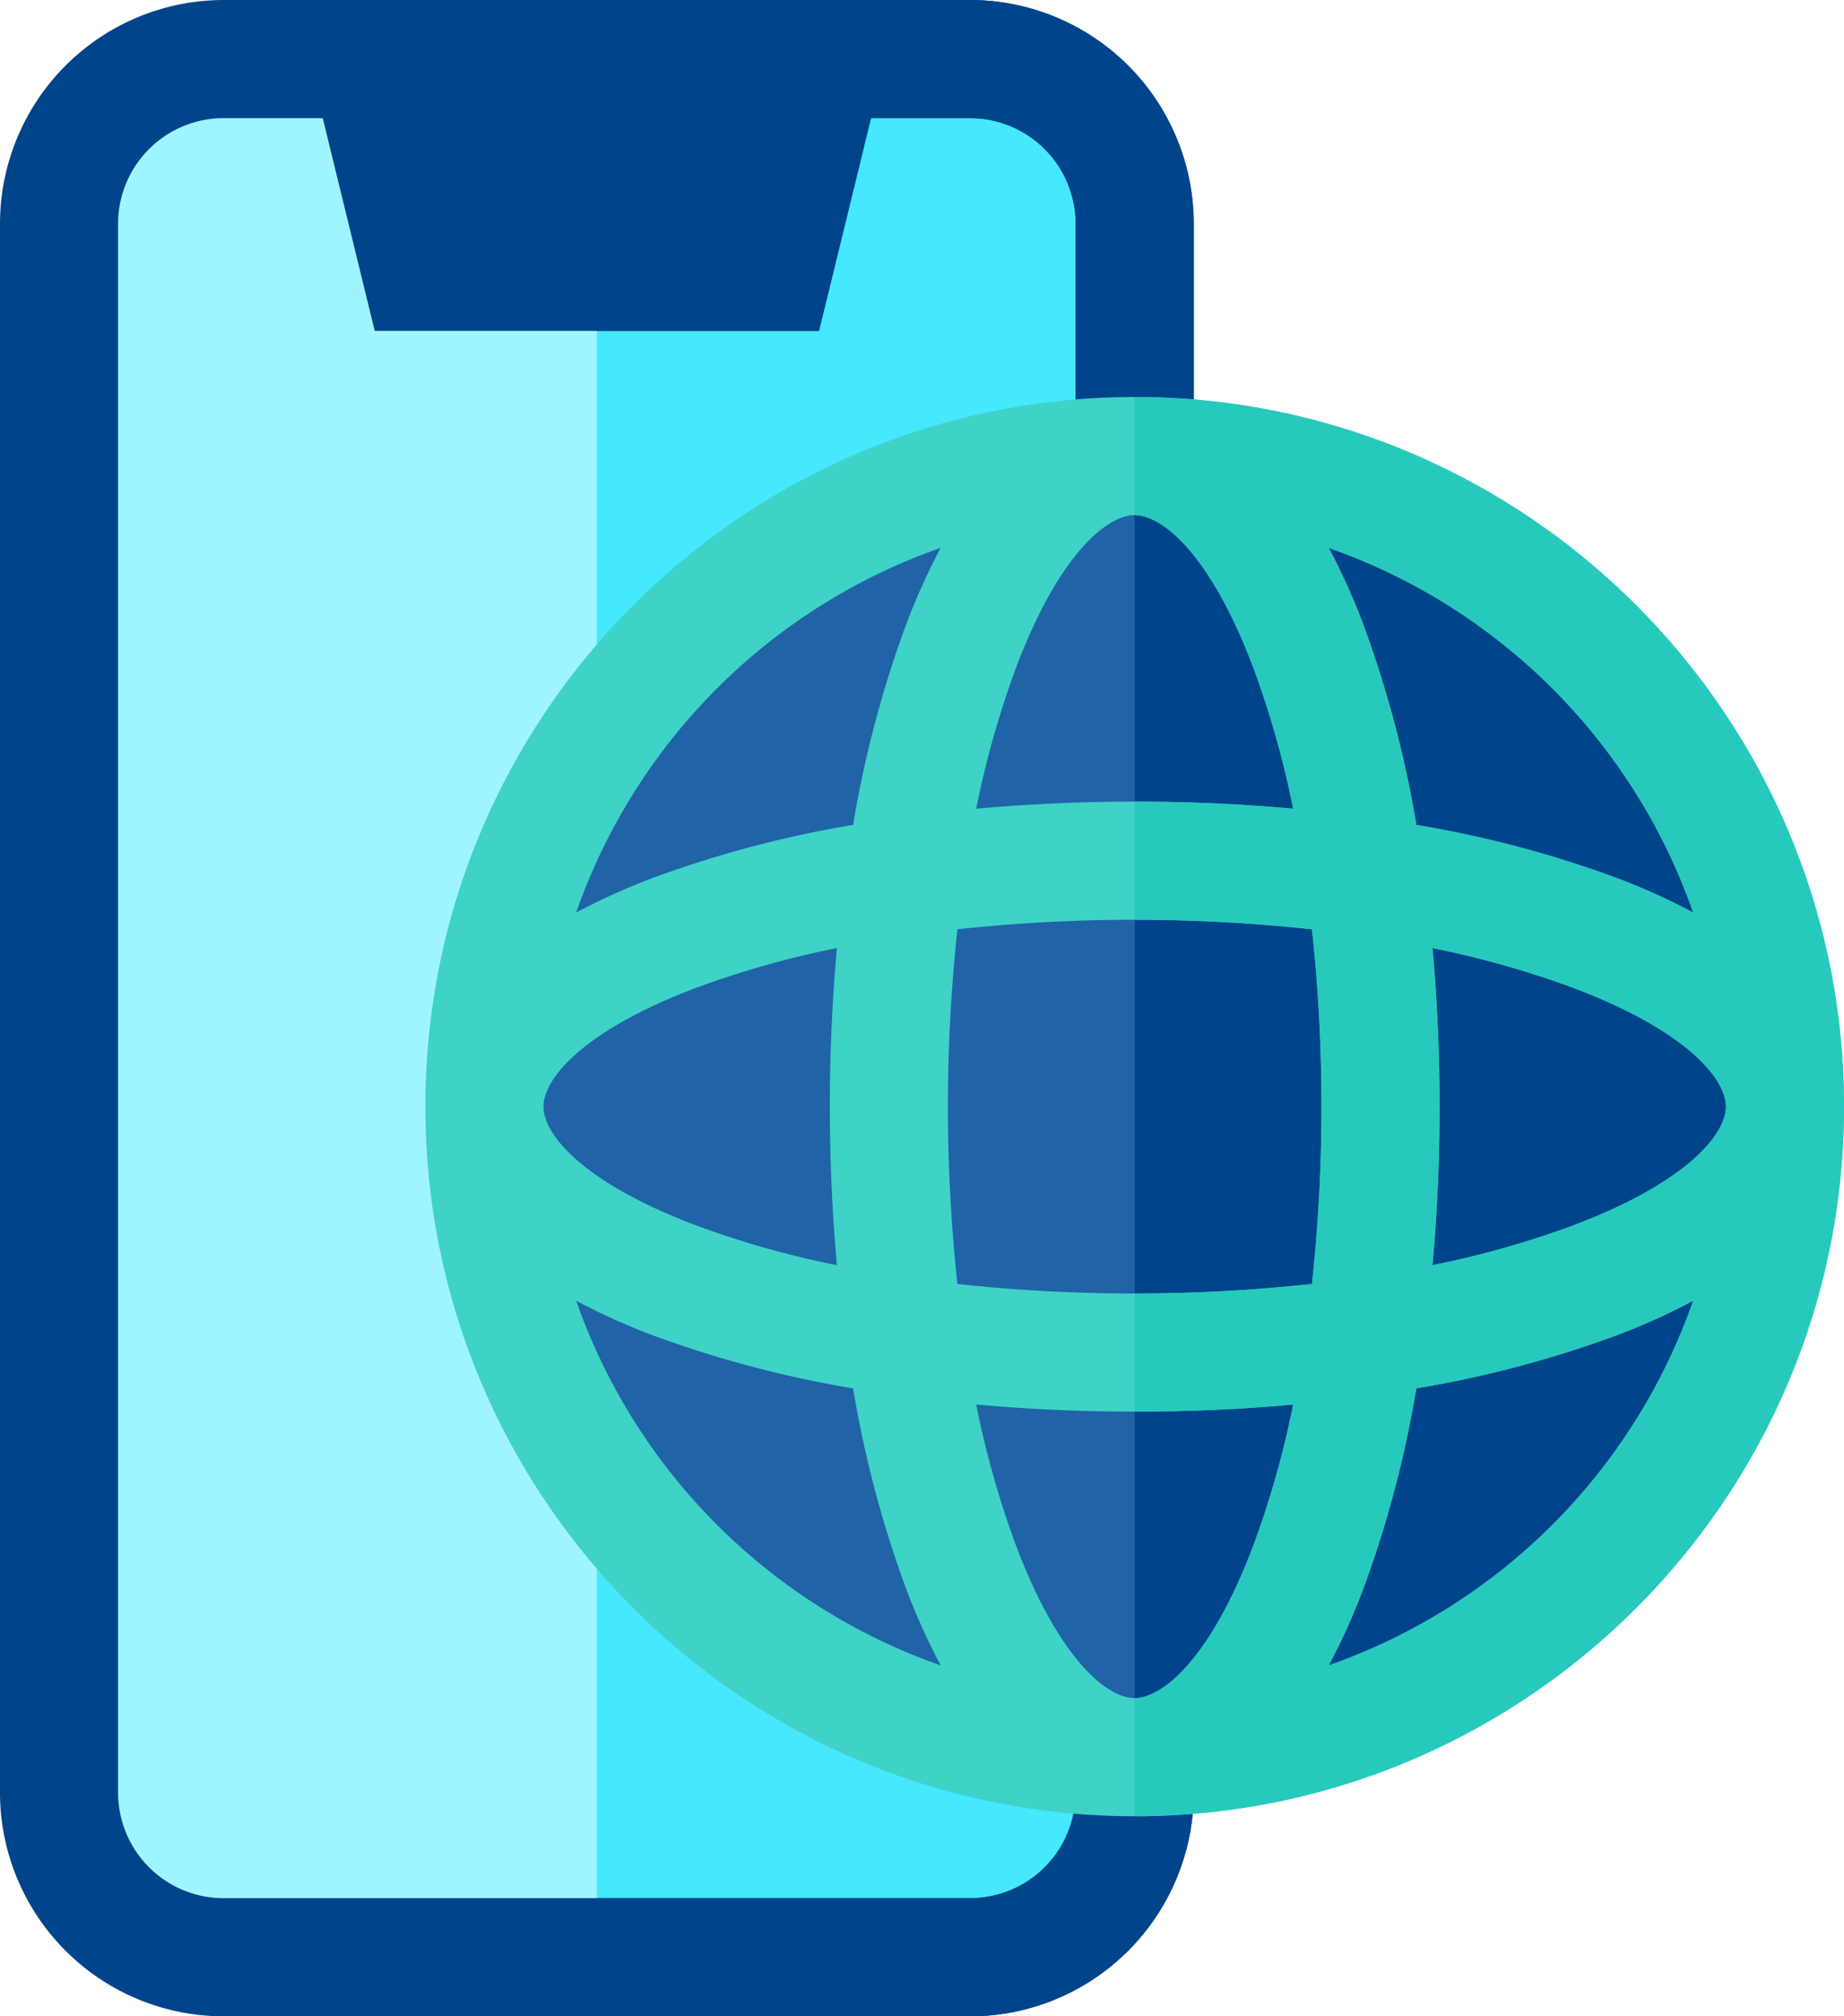
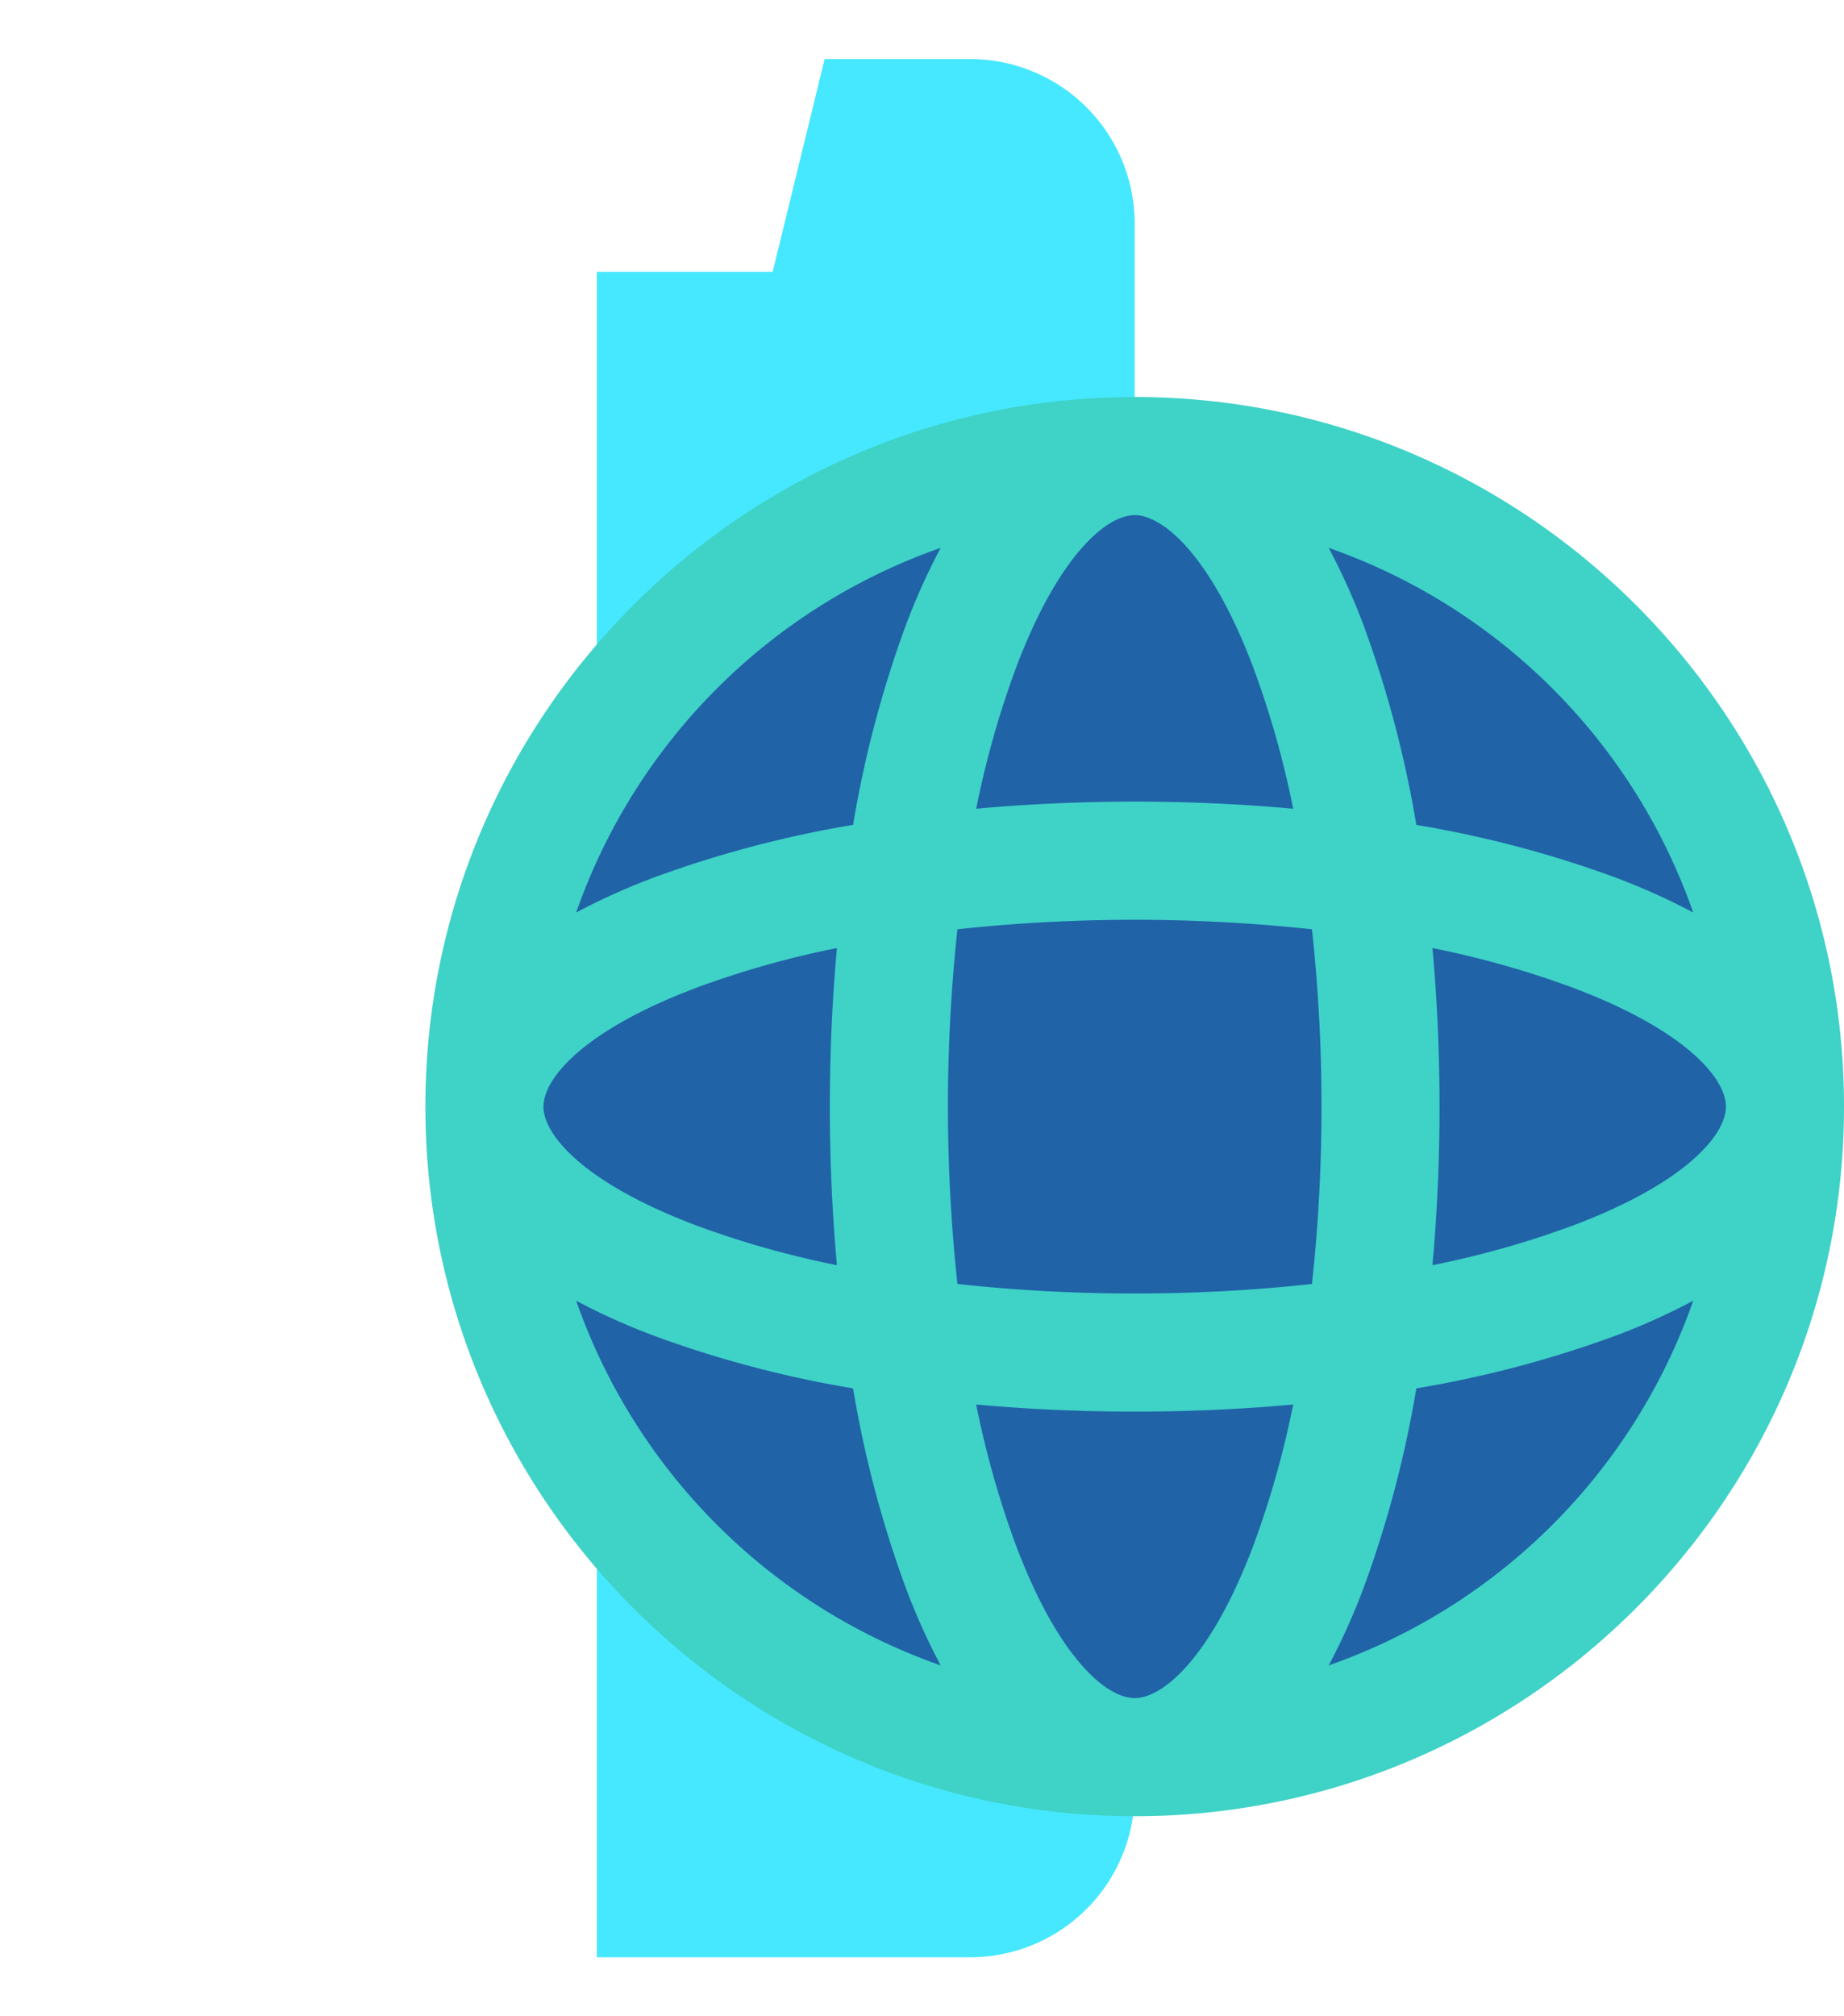
<svg xmlns="http://www.w3.org/2000/svg" width="468.442" height="511.998" viewBox="0 0 468.442 511.998">
  <g transform="translate(-21.778)">
-     <path d="M268.233,15H231.264l-13.2,54.014H128.747L115.545,15H78.576a41.8,41.8,0,0,0-41.8,41.8V455.2a41.8,41.8,0,0,0,41.8,41.8H268.233a41.8,41.8,0,0,0,41.8-41.8V56.8a41.8,41.8,0,0,0-41.8-41.8Z" fill="#9ff5ff" />
    <path d="M268.233,15H231.264l-13.2,54.014H173.4V497h94.828a41.8,41.8,0,0,0,41.8-41.8V56.8a41.8,41.8,0,0,0-41.8-41.8Z" fill="#45e8ff" />
-     <path d="M268.233,0H78.576a56.862,56.862,0,0,0-56.8,56.8V455.2a56.862,56.862,0,0,0,56.8,56.8H268.233a56.862,56.862,0,0,0,56.8-56.8V56.8A56.862,56.862,0,0,0,268.233,0Zm26.8,455.2a26.828,26.828,0,0,1-26.8,26.8H78.576a26.828,26.828,0,0,1-26.8-26.8V56.8A26.828,26.828,0,0,1,78.576,30h25.193l13.2,54.014H229.837L243.04,30h25.193a26.828,26.828,0,0,1,26.8,26.8Z" fill="#00458b" />
-     <path d="M268.233,0H173.4V84.014h56.433L243.04,30h25.193a26.828,26.828,0,0,1,26.8,26.8V455.2a26.828,26.828,0,0,1-26.8,26.8H173.4v30h94.828a56.862,56.862,0,0,0,56.8-56.8V56.8A56.862,56.862,0,0,0,268.233,0Z" fill="#00458b" />
    <circle cx="165.189" cy="165.189" r="165.189" transform="translate(144.842 115.812)" fill="#2063a7" />
-     <path d="M475.22,281A165.189,165.189,0,0,0,310.031,115.812V446.19A165.189,165.189,0,0,0,475.22,281Z" fill="#00458b" />
    <path d="M310.031,100.811c-99.357,0-180.189,80.833-180.189,180.189s80.832,180.19,180.189,180.19S490.22,380.357,490.22,281s-80.833-180.19-180.189-180.19Zm111.5,210.314a236.747,236.747,0,0,1-35.857,10.137c1.189-13.053,1.8-26.544,1.8-40.261s-.611-27.209-1.8-40.261a236.632,236.632,0,0,1,35.857,10.137C450.088,261.671,460.22,273.851,460.22,281s-10.132,19.329-38.687,30.123ZM310.031,431.19c-7.15,0-19.33-10.132-30.125-38.687a236.747,236.747,0,0,1-10.137-35.857c13.053,1.188,26.544,1.8,40.261,1.8s27.209-.611,40.261-1.8A236.63,236.63,0,0,1,340.154,392.5c-10.793,28.555-22.973,38.687-30.123,38.687Zm0-102.744A411.666,411.666,0,0,1,265,326.031a421.02,421.02,0,0,1,0-90.06,421.022,421.022,0,0,1,90.06,0A411.415,411.415,0,0,1,357.476,281a411.666,411.666,0,0,1-2.415,45.03A411.666,411.666,0,0,1,310.031,328.446ZM159.841,281c0-7.15,10.132-19.33,38.687-30.125a236.747,236.747,0,0,1,35.857-10.137c-1.188,13.053-1.8,26.544-1.8,40.261s.611,27.208,1.8,40.261a236.63,236.63,0,0,1-35.857-10.137c-28.555-10.793-38.687-22.973-38.687-30.123Zm150.19-150.19c7.15,0,19.33,10.132,30.125,38.687a236.747,236.747,0,0,1,10.137,35.857c-13.053-1.188-26.544-1.8-40.261-1.8s-27.209.611-40.261,1.8A236.63,236.63,0,0,1,279.908,169.5c10.793-28.555,22.972-38.687,30.123-38.687Zm141.88,100.9a166.46,166.46,0,0,0-19.77-8.894,279.7,279.7,0,0,0-50.566-13.358,279.692,279.692,0,0,0-13.358-50.565,166.473,166.473,0,0,0-8.894-19.771A150.932,150.932,0,0,1,451.911,231.708ZM260.738,139.119a166.157,166.157,0,0,0-8.894,19.771,279.69,279.69,0,0,0-13.358,50.565,279.689,279.689,0,0,0-50.565,13.358,166.475,166.475,0,0,0-19.771,8.894A150.937,150.937,0,0,1,260.738,139.119ZM168.15,330.293a166.483,166.483,0,0,0,19.771,8.894,279.691,279.691,0,0,0,50.565,13.358,279.689,279.689,0,0,0,13.358,50.565,166.314,166.314,0,0,0,8.894,19.771A150.932,150.932,0,0,1,168.15,330.293Zm191.173,92.589a166.161,166.161,0,0,0,8.894-19.771,279.692,279.692,0,0,0,13.358-50.565,279.7,279.7,0,0,0,50.566-13.358,166.13,166.13,0,0,0,19.77-8.894A150.935,150.935,0,0,1,359.323,422.882Z" fill="#3fd2c7" />
-     <path d="M310.031,100.811v30c7.15,0,19.33,10.132,30.125,38.687a236.747,236.747,0,0,1,10.137,35.857c-13.053-1.188-26.544-1.8-40.261-1.8v30a411.67,411.67,0,0,1,45.03,2.415A411.415,411.415,0,0,1,357.477,281a411.666,411.666,0,0,1-2.415,45.03,411.415,411.415,0,0,1-45.03,2.415v30c13.717,0,27.209-.611,40.261-1.8A236.63,236.63,0,0,1,340.156,392.5c-10.794,28.555-22.974,38.687-30.125,38.687v30c99.356,0,180.189-80.833,180.189-180.189S409.387,100.811,310.031,100.811Zm141.88,130.9a166.46,166.46,0,0,0-19.77-8.894,279.7,279.7,0,0,0-50.566-13.358,279.692,279.692,0,0,0-13.358-50.565,166.473,166.473,0,0,0-8.894-19.771A150.932,150.932,0,0,1,451.911,231.708ZM359.323,422.882a166.161,166.161,0,0,0,8.894-19.771,279.692,279.692,0,0,0,13.358-50.565,279.7,279.7,0,0,0,50.566-13.358,166.13,166.13,0,0,0,19.77-8.894A150.935,150.935,0,0,1,359.323,422.882Zm62.21-111.757a236.747,236.747,0,0,1-35.857,10.137c1.189-13.053,1.8-26.544,1.8-40.261s-.611-27.209-1.8-40.261a236.632,236.632,0,0,1,35.857,10.137C450.088,261.671,460.22,273.851,460.22,281s-10.132,19.329-38.687,30.123Z" fill="#27c9bd" />
  </g>
</svg>